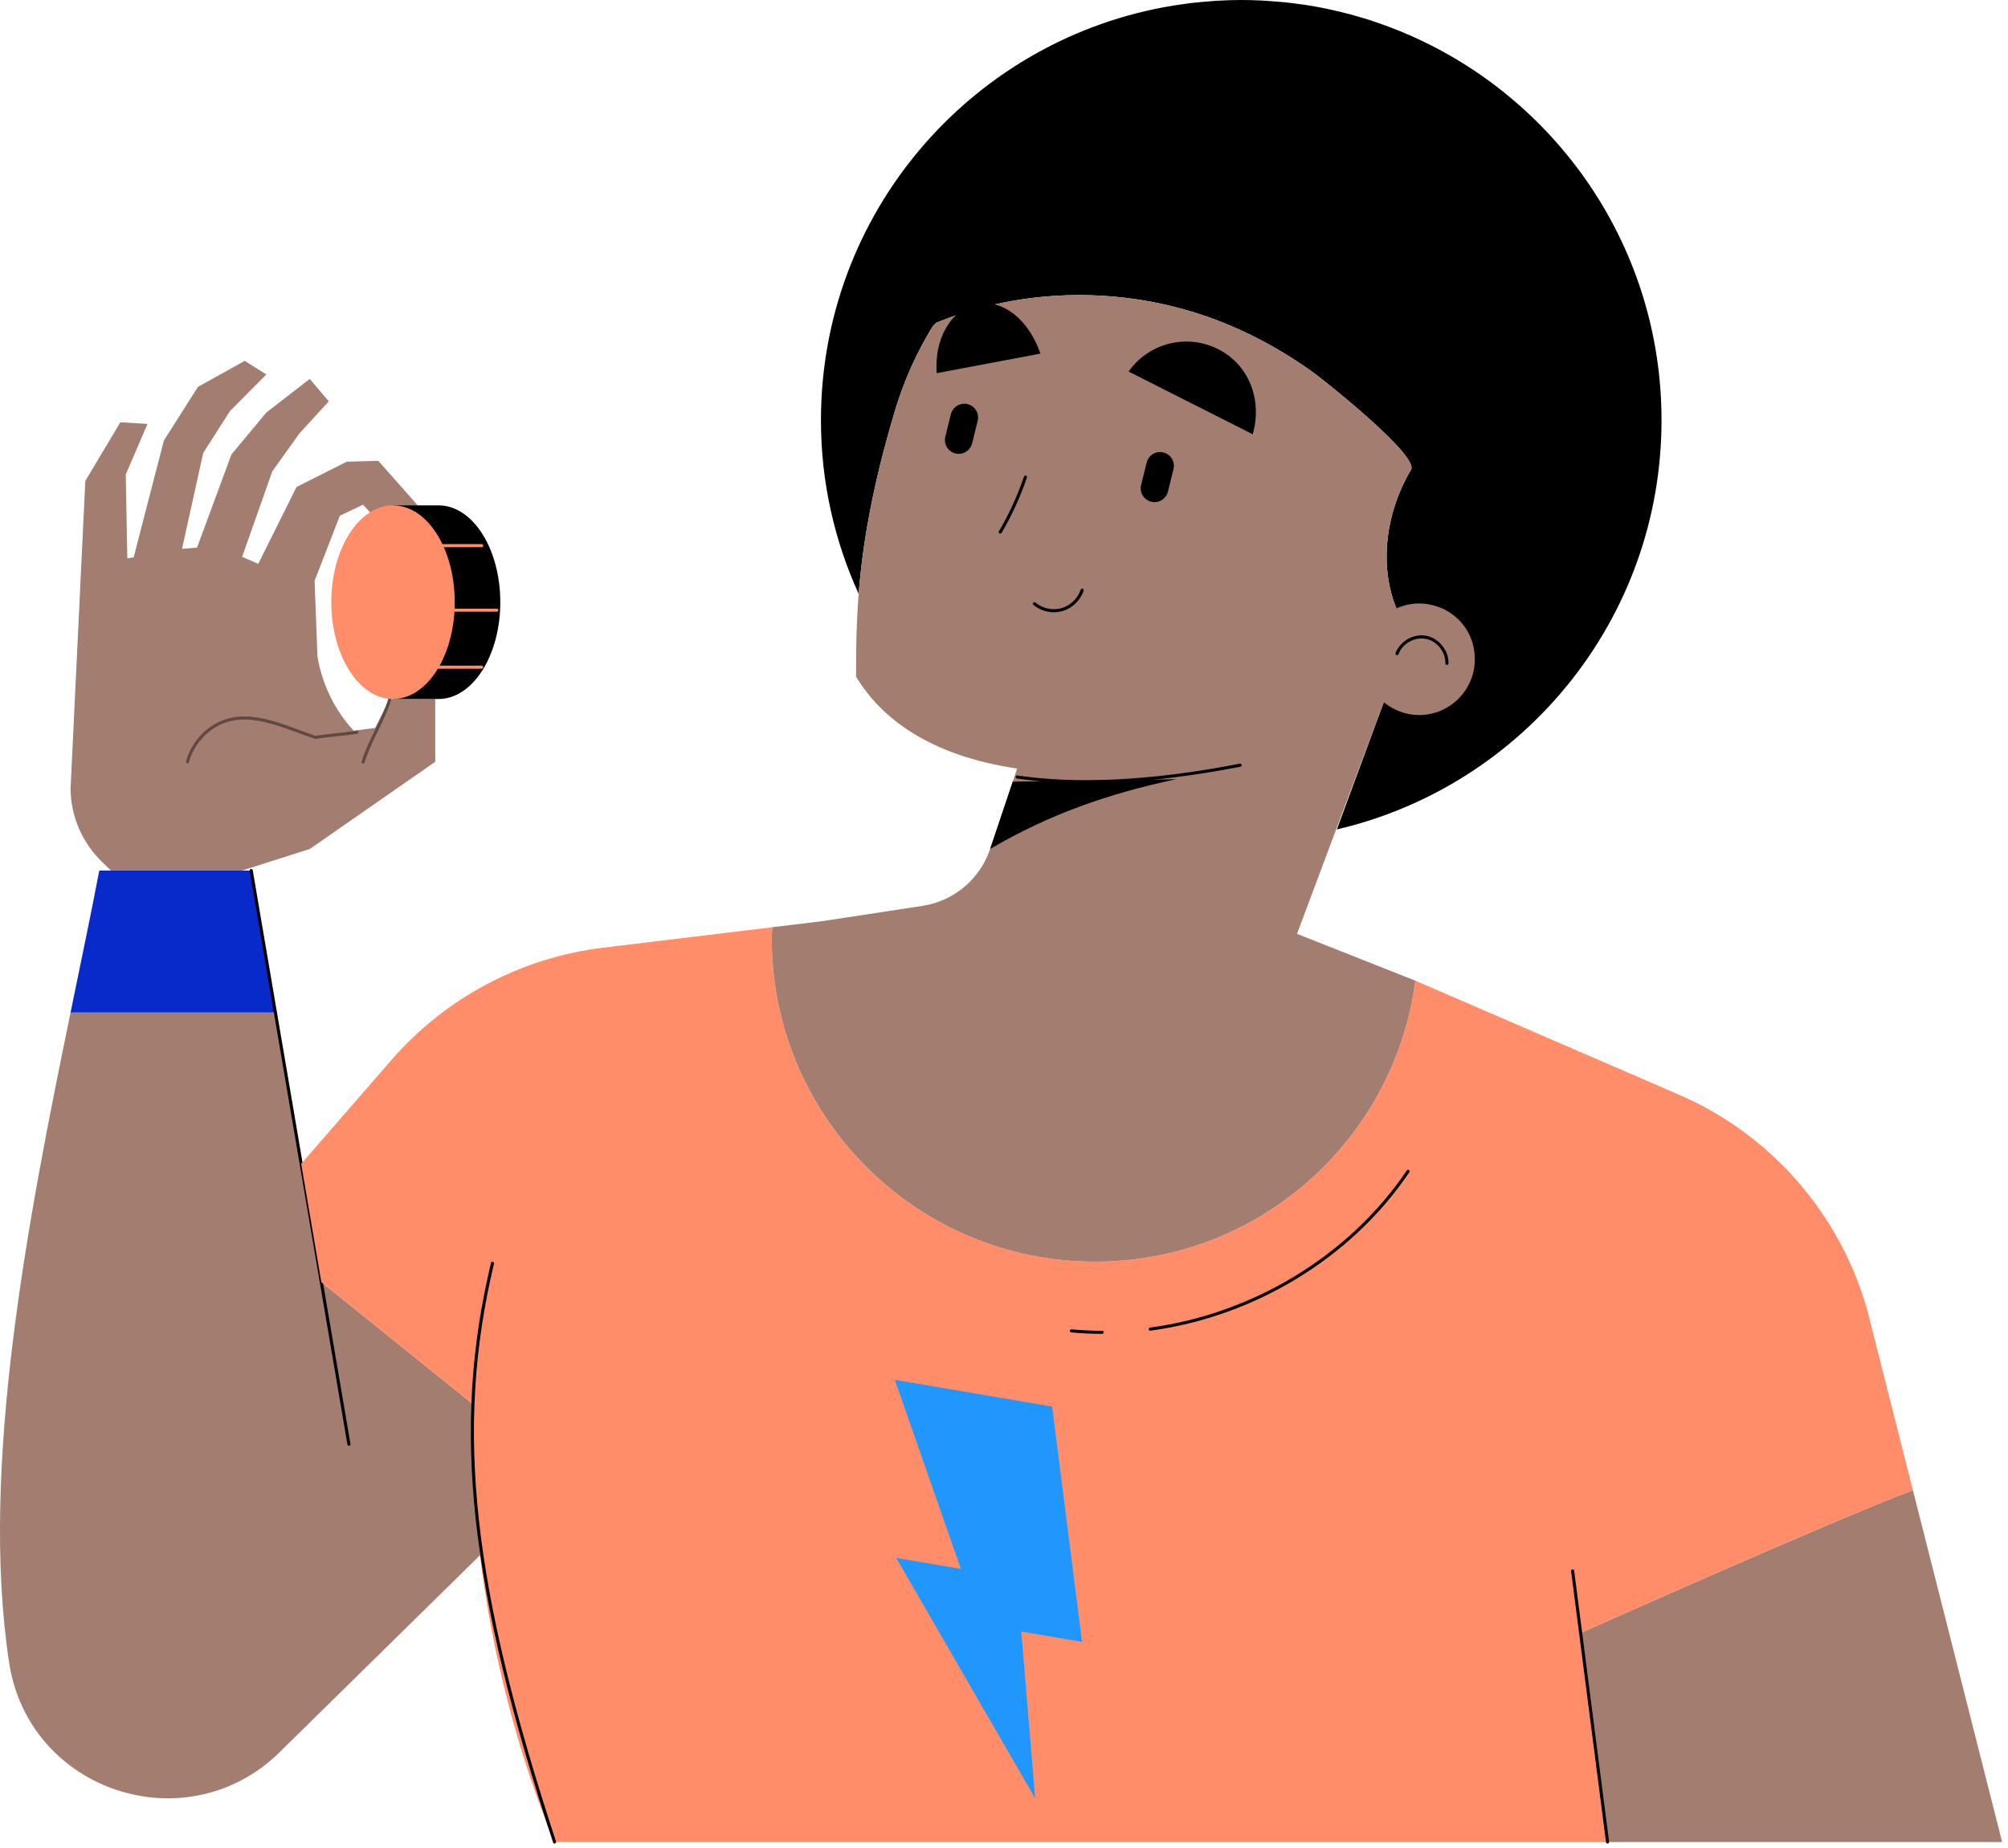
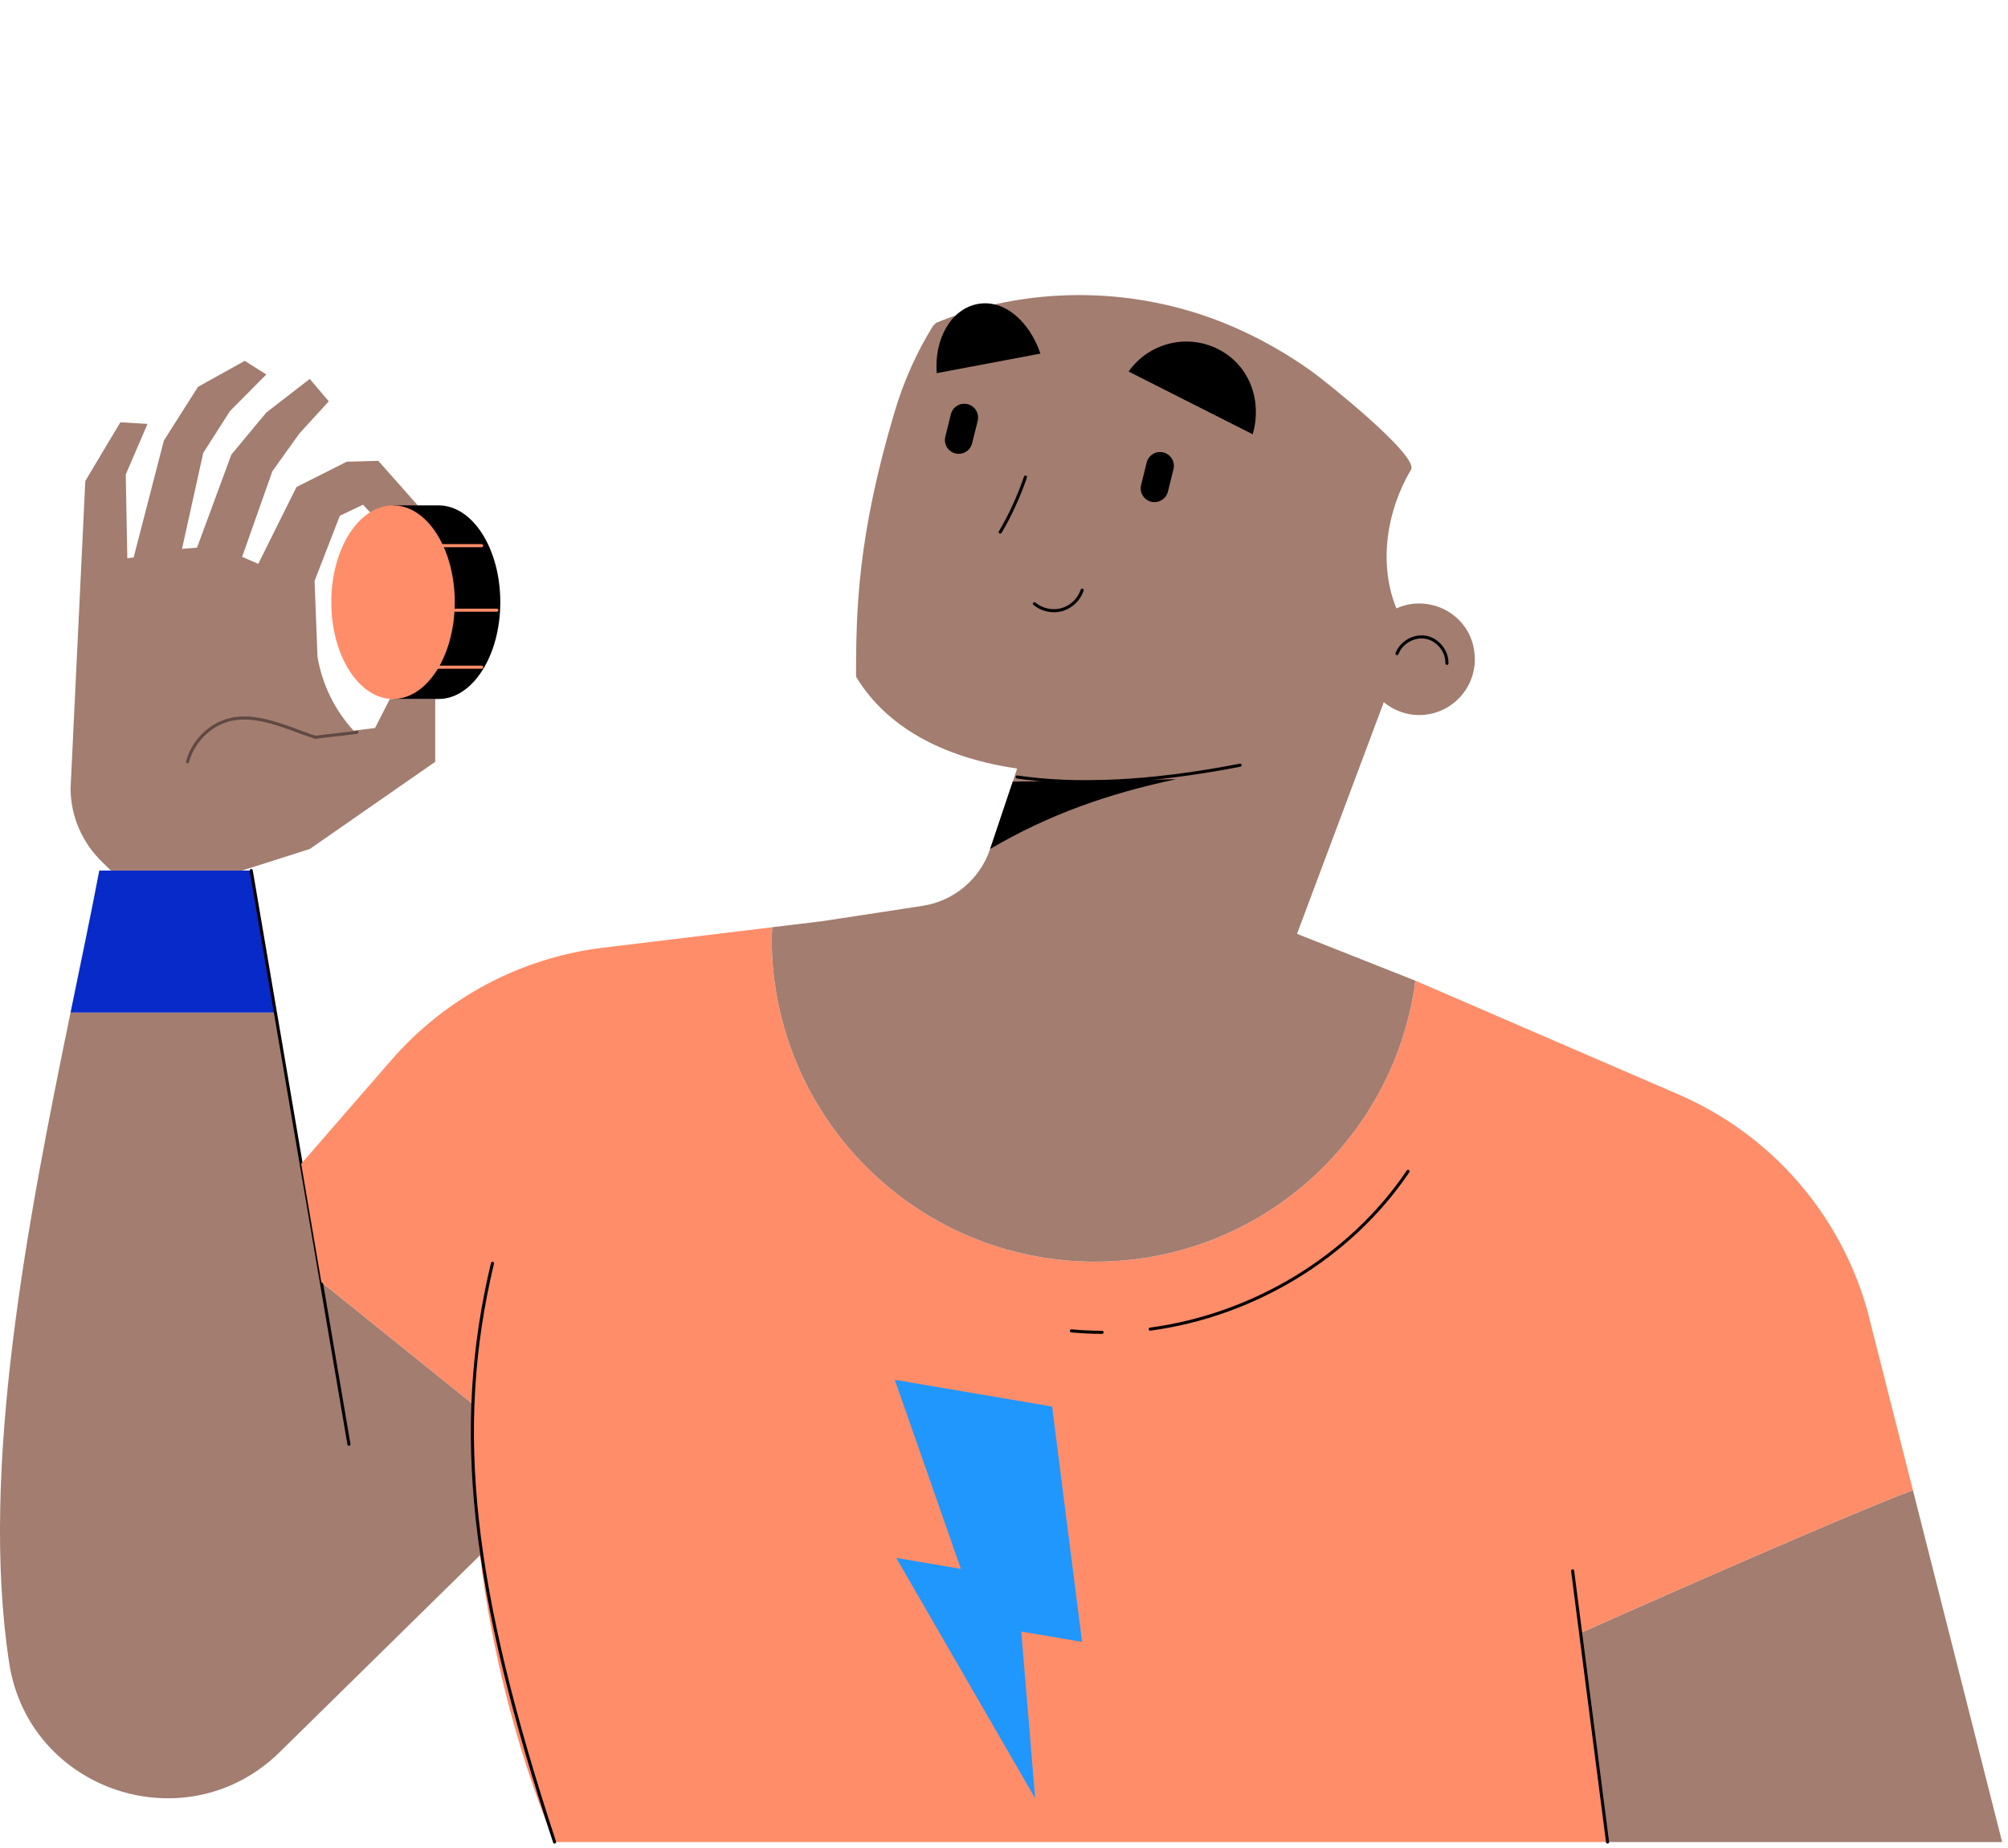
<svg xmlns="http://www.w3.org/2000/svg" width="327" height="301" viewBox="0 0 327 301" fill="none">
  <path d="M44.851 164.904L49.048 189.548L49.459 191.965L52.327 208.806L77.193 228.824C76.791 237.757 77.317 245.879 78.327 253.136L45.536 285.367C30.394 300.25 4.69 291.778 1.488 270.789C-3.35 239.084 4.572 198.522 11.49 164.904H44.851Z" fill="#A27D70" />
  <path d="M16.171 141.775H40.912L44.851 164.904H11.49C13.176 156.709 14.804 148.914 16.171 141.775Z" fill="#082AC8" />
  <path d="M40.912 141.775L56.825 235.215" stroke="black" stroke-width="0.5" stroke-miterlimit="10" stroke-linecap="round" stroke-linejoin="round" />
  <path d="M39.429 141.775L50.444 138.27L70.878 124.068V113.839H63.487L61.078 118.565L57.582 118.997C54.496 115.63 52.453 111.442 51.7 106.937L51.229 94.599L55.342 83.998L59.118 82.195L60.266 83.438L68.027 82.307L61.609 75.055L56.465 75.196L48.285 79.317L42.058 91.832L39.429 90.687L44.352 76.749L48.747 70.61L53.538 65.363L50.443 61.713L43.368 67.188L37.68 74.033L32.087 89.189L29.64 89.387L33.094 73.773L37.444 66.955L43.368 60.989L39.855 58.77L32.24 63.005L26.687 71.751L21.769 90.768L20.734 90.93L20.479 77.275L24.022 69.037L19.597 68.779L13.894 78.331L11.49 128.463C11.529 132.991 13.413 137.301 16.683 140.432C17.224 140.95 17.704 141.418 18.056 141.775H39.429Z" fill="#A27D70" />
  <path d="M30.535 124.068C31.19 121.668 32.794 119.543 34.92 118.253C40.138 115.089 46.179 118.412 51.364 120.082C53.346 119.806 56.149 119.538 58.131 119.262" stroke="#604943" stroke-width="0.5" stroke-miterlimit="10" stroke-linecap="round" stroke-linejoin="round" />
-   <path d="M59.119 124.121C60.157 120.687 62.449 117.273 63.487 113.839" stroke="#604943" stroke-width="0.5" stroke-miterlimit="10" stroke-linecap="round" stroke-linejoin="round" />
  <path fill-rule="evenodd" clip-rule="evenodd" d="M61.367 98.073C61.367 93.978 62.371 90.259 64.004 87.456V82.307H71.42C76.972 82.307 81.473 89.365 81.473 98.073C81.473 106.78 76.972 113.838 71.42 113.838H64.004V108.689C62.371 105.886 61.367 102.168 61.367 98.073Z" fill="black" />
  <path d="M64.004 113.839C58.452 113.839 53.951 106.78 53.951 98.073C53.951 89.365 58.452 82.307 64.004 82.307C69.555 82.307 74.056 89.365 74.056 98.073C74.056 106.78 69.555 113.839 64.004 113.839Z" fill="#FF8D69" />
  <path d="M69.674 88.866H78.439" stroke="#FF8D69" stroke-width="0.5" stroke-miterlimit="10" stroke-linecap="round" stroke-linejoin="round" />
  <path d="M69.674 108.661H78.439" stroke="#FF8D69" stroke-width="0.5" stroke-miterlimit="10" stroke-linecap="round" stroke-linejoin="round" />
  <path d="M311.514 242.692L326.045 300H261.698L257.54 265.882C257.54 265.882 299.167 247.31 311.514 242.692Z" fill="#A27D70" />
  <path d="M49.047 189.548L63.722 172.656C72.557 162.487 84.853 155.961 98.225 154.344L125.774 151.01C125.753 151.618 125.675 152.211 125.675 152.824C125.675 181.906 149.251 205.482 178.333 205.482C205.073 205.482 227.105 185.533 230.489 159.717L273.359 178.255C288.346 184.734 299.622 197.613 304.067 213.324L311.514 242.692C299.167 247.31 257.54 265.882 257.54 265.882L261.698 300H90.309C90.309 300 75.475 266.98 77.193 228.824L52.327 208.804L49.047 189.548Z" fill="#FF8D69" />
  <path fill-rule="evenodd" clip-rule="evenodd" d="M171.338 229.075L145.72 224.722L156.483 255.513L145.953 253.724L168.574 292.877L166.309 265.717L176.208 267.399L171.338 229.075Z" fill="#1F97FC" />
  <path d="M90.31 300C76.735 258.736 73.727 232.844 80.201 205.743" stroke="black" stroke-width="0.5" stroke-miterlimit="10" stroke-linecap="round" stroke-linejoin="round" />
  <path d="M179.473 216.986C177.805 216.982 176.135 216.905 174.47 216.751" stroke="black" stroke-width="0.5" stroke-miterlimit="10" stroke-linecap="round" stroke-linejoin="round" />
  <path d="M229.3 190.77C219.836 204.797 204.038 214.217 187.312 216.466" stroke="black" stroke-width="0.5" stroke-miterlimit="10" stroke-linecap="round" stroke-linejoin="round" />
  <path d="M71.42 99.377H80.902" stroke="#FF8D69" stroke-width="0.5" stroke-miterlimit="10" stroke-linecap="round" stroke-linejoin="round" />
  <path d="M256.099 255.84L261.786 300" stroke="black" stroke-width="0.5" stroke-miterlimit="10" stroke-linecap="round" stroke-linejoin="round" />
-   <path d="M189.46 1.19C189.608 1.162 189.757 1.138 189.905 1.111C190.996 0.914 192.095 0.743 193.203 0.599C193.517 0.557 193.831 0.516 194.146 0.479C195.136 0.364 196.133 0.274 197.136 0.201C197.482 0.176 197.826 0.142 198.174 0.122C199.485 0.048 200.803 0 202.133 0C203.202 0 204.264 0.031 205.322 0.08C205.648 0.095 205.971 0.118 206.296 0.138C207.042 0.182 207.785 0.239 208.525 0.307C208.879 0.34 209.233 0.372 209.587 0.411C210.371 0.496 211.15 0.597 211.926 0.708C212.188 0.746 212.453 0.776 212.714 0.817C213.695 0.969 214.668 1.145 215.635 1.338C216.017 1.415 216.394 1.503 216.775 1.586C217.377 1.718 217.977 1.854 218.574 2.002C219.031 2.114 219.487 2.232 219.941 2.354C220.446 2.49 220.948 2.635 221.448 2.782C221.933 2.925 222.42 3.064 222.901 3.217C223.286 3.34 223.665 3.475 224.048 3.605C225.138 3.974 226.217 4.369 227.282 4.79C227.518 4.883 227.755 4.973 227.989 5.069C228.65 5.339 229.303 5.622 229.953 5.912C230.118 5.985 230.282 6.059 230.445 6.134C254.112 16.905 270.576 40.743 270.576 68.442C270.576 100.882 247.998 128.031 217.704 135.083L218.742 132.269L221.575 124.591L225.343 114.374L227.396 99.074C224.465 91.86 225.789 83.188 229.78 76.502C231.126 74.247 215.731 62.013 213.837 60.649C207.458 56.054 200.296 52.459 192.713 50.36C179.442 46.687 165.145 47.398 152.466 52.567L151.927 53.099C149.312 57.323 147.203 61.991 145.707 67.005C141.983 79.493 140.457 88.812 139.834 96.725C135.909 88.101 133.691 78.536 133.691 68.442C133.691 34.975 157.719 7.136 189.46 1.19Z" fill="black" />
  <path d="M178.333 205.481C149.251 205.481 125.675 181.905 125.675 152.823C125.675 152.21 125.754 151.617 125.774 151.01L133.844 150.033L150.224 147.533C155.341 146.752 159.593 143.177 161.241 138.269L165.639 125.169C151.593 123.101 143.551 117.1 139.406 110.198C139.406 99.131 139.681 87.211 145.707 67.005C147.203 61.99 149.312 57.322 151.928 53.099L152.467 52.566C165.145 47.398 179.442 46.687 192.713 50.36C200.297 52.459 207.458 56.053 213.838 60.648C215.731 62.011 231.126 74.246 229.78 76.501C225.79 83.186 224.465 91.859 227.396 99.073L227.394 99.083C229.411 98.182 231.79 97.952 234.302 98.866C236.927 99.819 239.036 102.029 239.798 104.715C241.544 110.87 236.968 116.456 231.088 116.456C228.897 116.456 226.914 115.65 225.345 114.358L225.343 114.373L211.218 152.091L230.489 159.716C227.105 185.533 205.073 205.481 178.333 205.481Z" fill="#A27D70" />
  <path d="M162.884 86.657C164.348 84.235 165.892 80.939 166.993 77.701" stroke="black" stroke-width="0.5" stroke-miterlimit="10" stroke-linecap="round" stroke-linejoin="round" />
  <path d="M165.639 126.545C174.919 127.912 186.818 127.562 201.946 124.621" stroke="black" stroke-width="0.5" stroke-miterlimit="10" stroke-linecap="round" stroke-linejoin="round" />
  <path d="M198.37 56.862C203.53 59.47 205.569 65.297 204.002 70.724L183.793 60.512C187.022 55.916 193.209 54.254 198.37 56.862Z" fill="black" />
  <path d="M159.194 49.513C163.506 48.699 167.618 52.281 169.429 57.587L152.543 60.774C152.115 55.199 154.881 50.328 159.194 49.513Z" fill="black" />
  <path d="M188.012 81.778C189.021 81.778 189.939 81.094 190.193 80.072L191.1 76.414C191.399 75.209 190.664 73.989 189.459 73.69C188.252 73.386 187.035 74.125 186.735 75.331L185.828 78.988C185.529 80.193 186.264 81.414 187.469 81.712C187.651 81.758 187.833 81.778 188.012 81.778Z" fill="black" />
  <path d="M156.126 73.912C157.135 73.912 158.053 73.229 158.307 72.204L159.214 68.545C159.512 67.341 158.778 66.121 157.572 65.823C156.365 65.523 155.148 66.259 154.849 67.465L153.943 71.124C153.644 72.329 154.379 73.548 155.584 73.846C155.765 73.892 155.948 73.912 156.126 73.912Z" fill="black" />
  <path d="M191.539 126.905C180.635 129.216 170.841 132.608 161.24 138.27L164.923 127.303L191.539 126.905Z" fill="black" />
  <path d="M176.229 96.114C175.735 97.624 174.457 98.853 172.929 99.287C171.401 99.721 169.668 99.348 168.454 98.324" stroke="black" stroke-width="0.5" stroke-miterlimit="10" stroke-linecap="round" stroke-linejoin="round" />
  <path d="M235.63 108.035C235.688 106.068 234.171 104.172 232.239 103.795C230.306 103.418 228.188 104.607 227.503 106.453" stroke="black" stroke-width="0.5" stroke-miterlimit="10" stroke-linecap="round" stroke-linejoin="round" />
</svg>